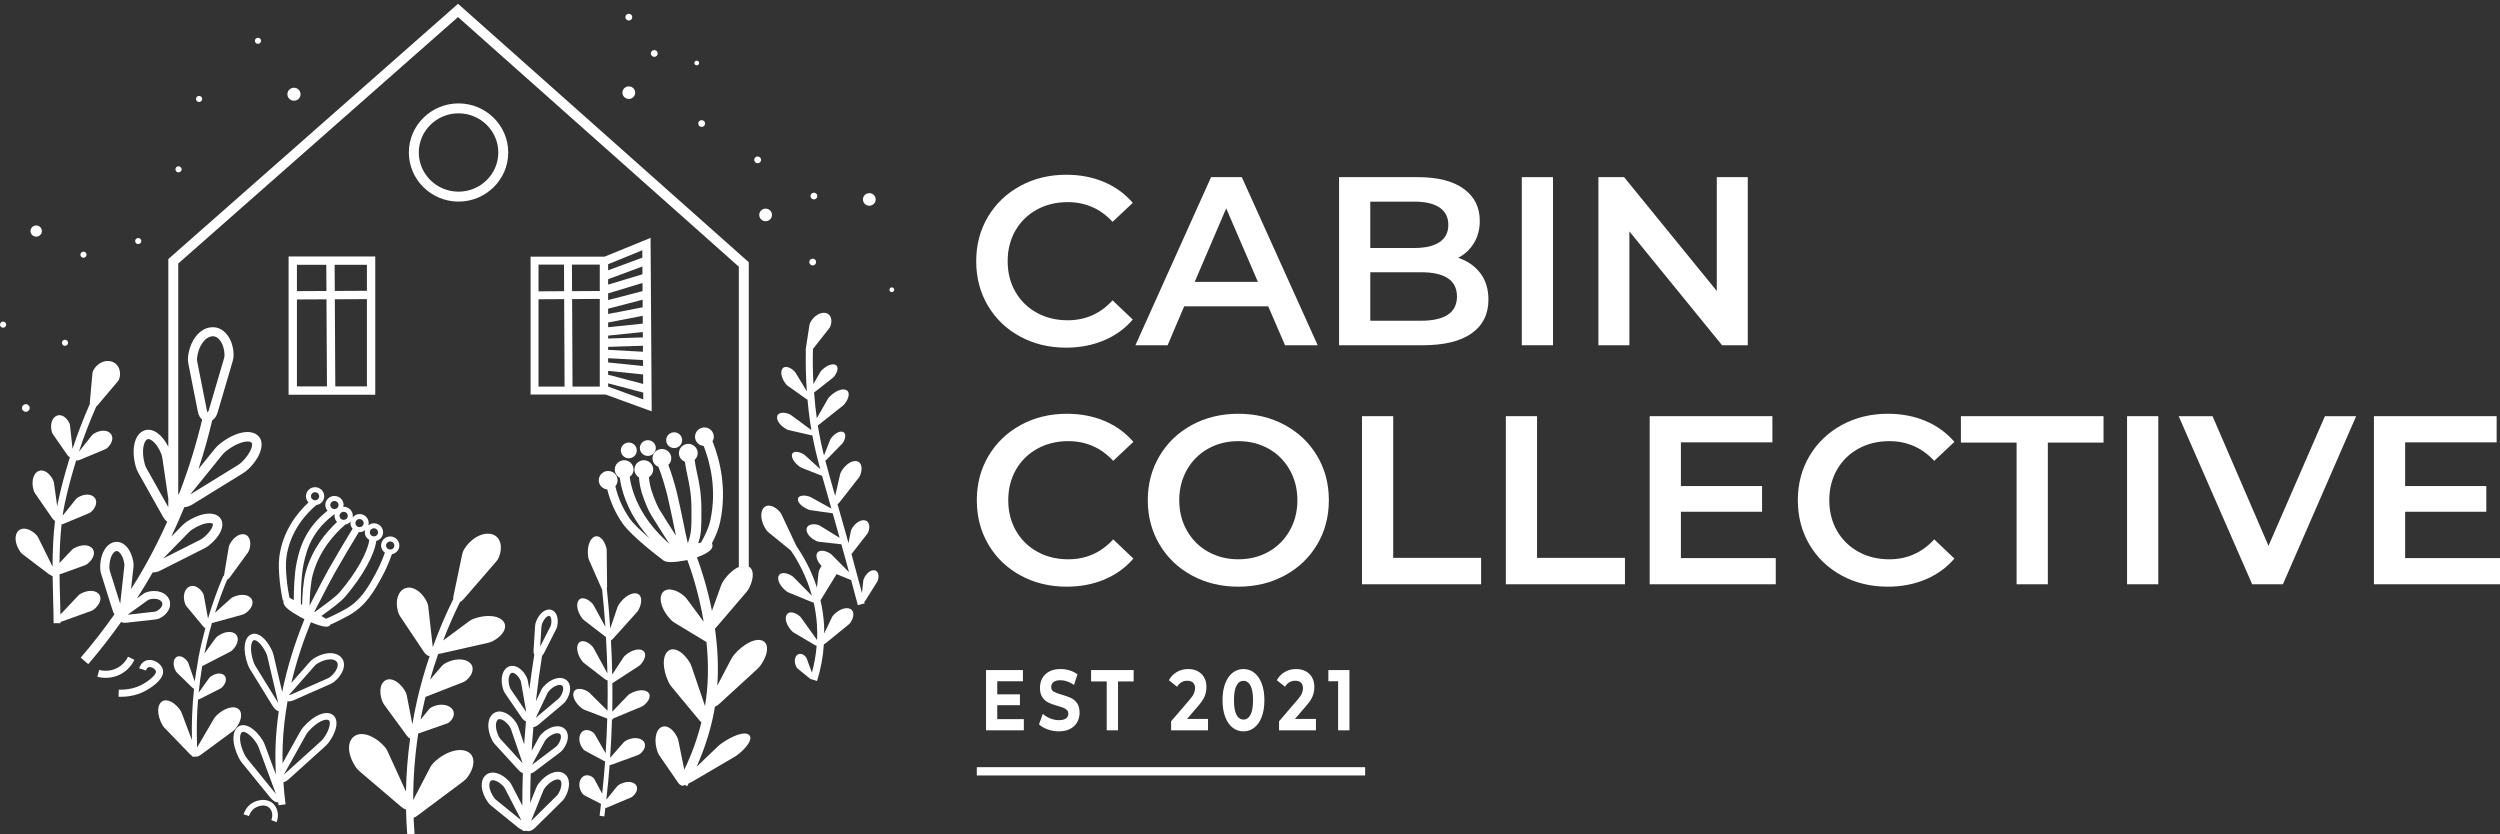
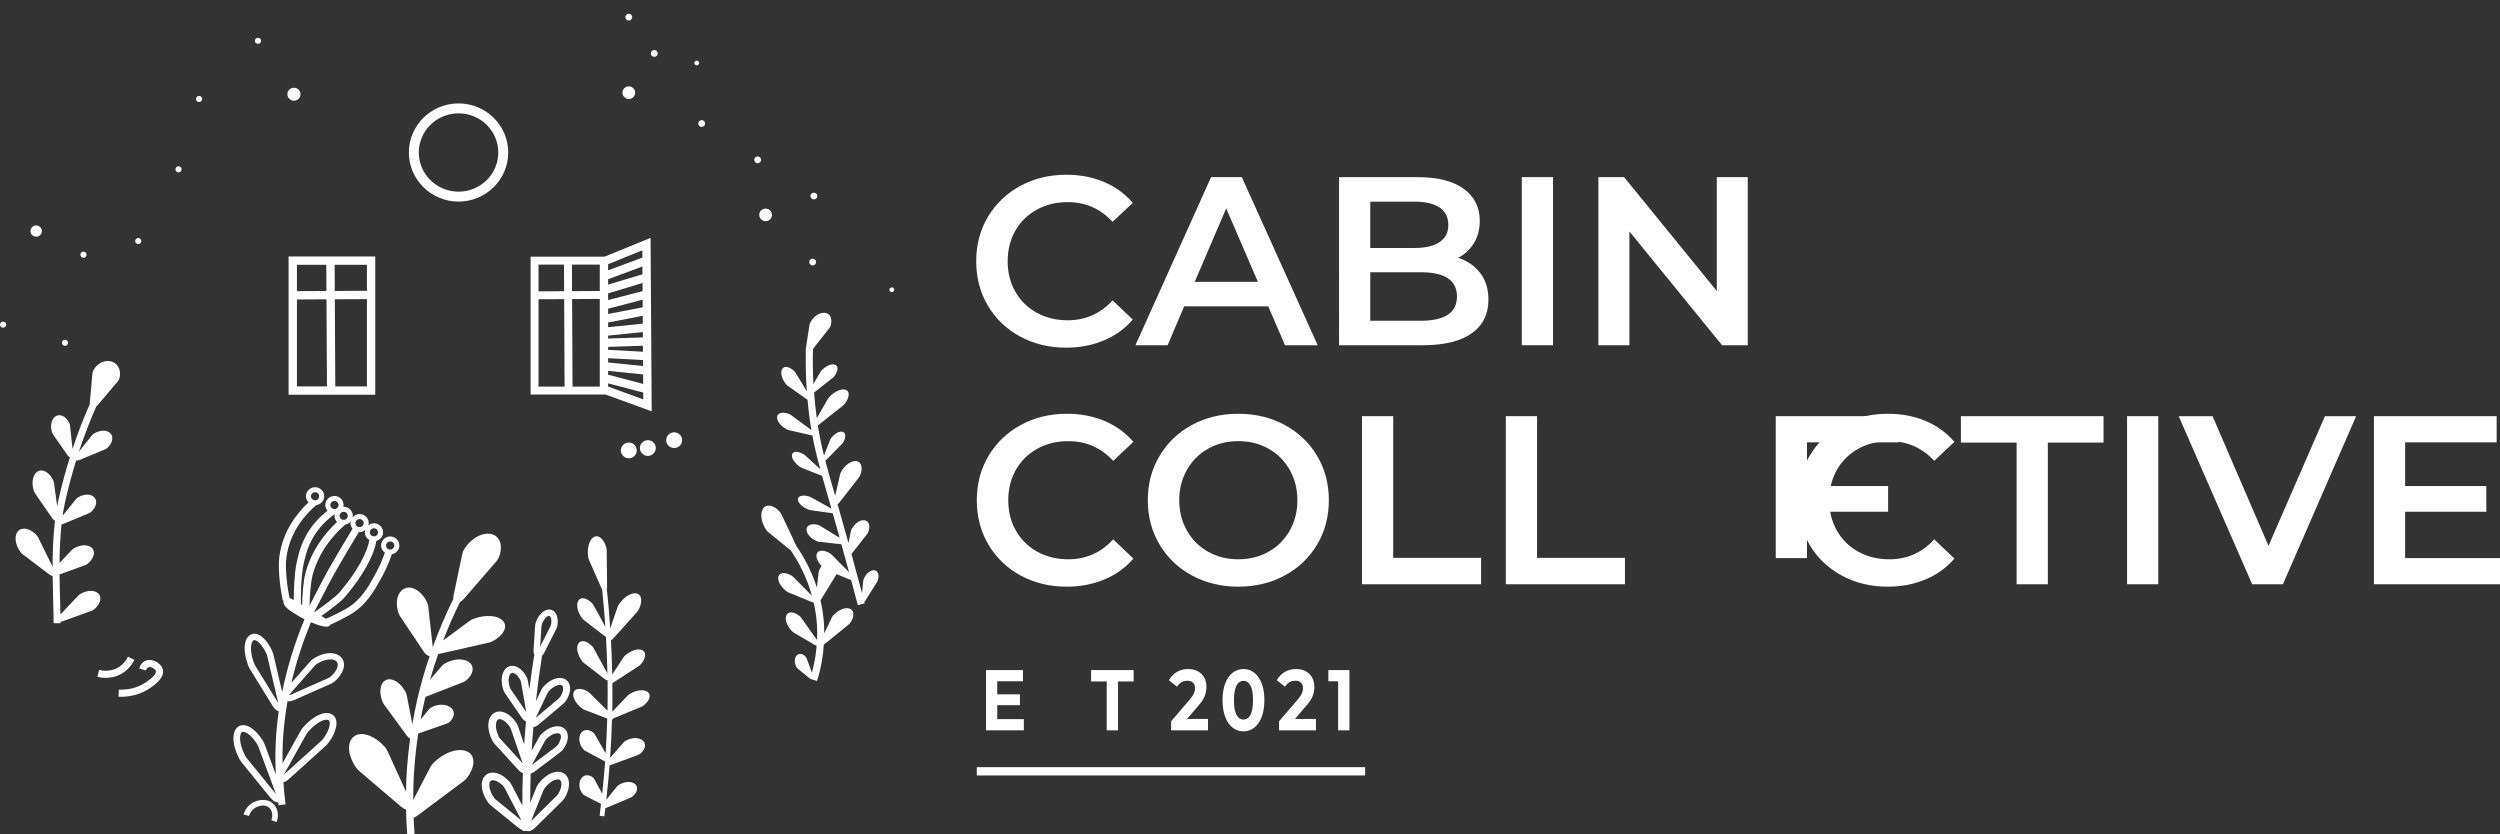
<svg xmlns="http://www.w3.org/2000/svg" version="1.1" id="Слой_1" x="0px" y="0px" viewBox="0 0 441.022 147.191" style="enable-background:new 0 0 441.022 147.191;" xml:space="preserve">
  <rect x="0" y="0" width="441.022" height="147.191" fill="#333333" stroke="none" />
  <style type="text/css">
	.st0{fill:#FFFFFF;}
</style>
  <path class="st0" d="M5.381,40.761c0,0.547,0.449,0.99,1.004,0.99c0.554,0,1.004-0.443,1.004-0.99s-0.449-0.99-1.004-0.99  C5.83,39.771,5.381,40.214,5.381,40.761z" />
  <path class="st0" d="M44.405,141.715c-0.907,0.589-1.288,1.474-1.435,1.948l0.955,0.295c0.106-0.346,0.382-0.987,1.024-1.405  c0.619-0.402,1.813-0.75,2.554-0.054c0.53,0.496,0.675,1.37,0.36,2.173l0.932,0.365c0.462-1.181,0.218-2.494-0.608-3.269  C47.148,140.797,45.498,141.005,44.405,141.715z" />
  <path class="st0" d="M10.92,60.47c0,0.297,0.244,0.537,0.544,0.537s0.544-0.241,0.544-0.537s-0.244-0.537-0.544-0.537  S10.92,60.174,10.92,60.47z" />
  <path class="st0" d="M0.545,56.733C0.244,56.733,0,56.974,0,57.27s0.244,0.537,0.545,0.537c0.301,0,0.544-0.241,0.544-0.537  S0.845,56.733,0.545,56.733z" />
-   <path class="st0" d="M3.872,71.969c0,0.372,0.306,0.674,0.684,0.674c0.378,0,0.683-0.302,0.683-0.674s-0.306-0.674-0.683-0.674  C4.178,71.294,3.872,71.596,3.872,71.969z" />
  <ellipse class="st0" cx="157.326" cy="51.114" rx="0.42" ry="0.414" />
  <g>
    <path class="st0" d="M80.891,35.562c4.833,0,8.766-3.885,8.766-8.661s-3.933-8.66-8.766-8.66s-8.765,3.885-8.765,8.66   S76.058,35.562,80.891,35.562z M73.878,26.901c0-3.809,3.146-6.908,7.013-6.908s7.013,3.099,7.013,6.908s-3.146,6.908-7.013,6.908   S73.878,30.71,73.878,26.901z" />
    <path class="st0" d="M66.198,45.241H50.91v24.392h15.289V45.241z M52.38,51.358v-4.646h5.182l0.025,4.62L52.38,51.358z    M52.38,68.162V52.829l5.215-0.026l0.084,15.358H52.38z M64.727,52.768v15.394H59.15l-0.084-15.366L64.727,52.768z M59.033,46.712   h5.695v4.585l-5.669,0.028L59.033,46.712z" />
    <path class="st0" d="M114.766,41.966l-8.111,3.31H93.601v24.321h13.228l7.966,2.906l0.169,0.062l-0.196-30.415L114.766,41.966z    M107.278,47.685v-1.074l6.03-2.46l0.009,1.296L107.278,47.685z M107.278,50.215v-0.962l6.049-2.242l0.009,1.372L107.278,50.215z    M107.278,52.936v-1.182l6.067-1.836l0.01,1.436L107.278,52.936z M107.278,55.391v-0.936l6.087-1.584l0.008,1.34L107.278,55.391z    M107.278,57.723v-0.833l6.105-1.181l0.009,1.384L107.278,57.723z M107.278,59.718v-0.515l6.124-0.632l0.005,0.951L107.278,59.718z    M107.278,61.716V61.19l6.14-0.196l0.006,1.055L107.278,61.716z M107.278,63.943v-0.755l6.155,0.334l0.007,1.053L107.278,63.943z    M107.278,66.102v-0.679l6.172,0.633l0.011,1.673L107.278,66.102z M113.478,70.458l-6.2-2.262v-0.572l6.192,1.631L113.478,70.458z    M105.807,52.732v15.465h-4.809l-0.074-15.437L105.807,52.732z M105.807,46.676v4.656l-4.891,0.028l-0.022-4.684H105.807z    M95,51.394v-4.717h4.494l0.021,4.692L95,51.394z M99.598,68.197H95V52.793l4.523-0.026L99.598,68.197z" />
-     <path class="st0" d="M42.144,125.139c-0.85-0.775-2.591-0.266-4.002,1.127c-0.169,0.166-0.311,0.364-0.424,0.555l-2.94,5.028   c-0.119-2.823-0.068-5.647,0.159-8.458c0.092-0.01,0.187-0.023,0.301-0.081l3.606-1.829c0.11-0.056,0.223-0.129,0.315-0.219   c0.682-0.664,0.9-1.552,0.478-2.05c-0.502-0.594-1.593-0.508-2.505,0.17c-0.109,0.081-0.203,0.185-0.278,0.289l-1.806,2.519   c0.154-1.57,0.36-3.133,0.622-4.688c0.034-0.014,0.063-0.021,0.098-0.039l4.808-2.483c0.147-0.076,0.297-0.174,0.422-0.295   c0.916-0.888,1.223-2.06,0.676-2.706c-0.651-0.77-2.095-0.633-3.315,0.279c-0.146,0.109-0.272,0.247-0.374,0.386l-1.917,2.63   c0.366-1.807,0.809-3.599,1.321-5.373c0.04-0.008,0.075-0.009,0.117-0.02l5.218-1.433c0.159-0.044,0.327-0.109,0.474-0.201   c1.08-0.679,1.623-1.762,1.222-2.507c-0.478-0.888-1.918-1.054-3.301-0.414c-0.165,0.076-0.318,0.186-0.445,0.3l-2.74,2.463   c0.628-1.973,1.336-3.92,2.138-5.829c0.144-0.055,0.298-0.172,0.446-0.375l3.187-4.374c0.097-0.134,0.188-0.289,0.245-0.453   c0.421-1.204,0.171-2.39-0.607-2.723c-0.927-0.397-2.157,0.372-2.839,1.734c-0.082,0.163-0.133,0.343-0.161,0.513l-0.818,4.9   c-0.008,0.048-0.005,0.086-0.009,0.13l-0.11-0.047c-1.052,2.463-1.949,4.992-2.711,7.56l-0.724-3.999   c-0.027-0.151-0.075-0.31-0.152-0.45c-0.568-1.03-1.598-1.565-2.387-1.205c-0.94,0.43-1.256,1.781-0.758,3.095   c0.059,0.157,0.153,0.303,0.255,0.426l2.946,3.548c0.116,0.14,0.237,0.227,0.353,0.28c-0.452,1.679-0.865,3.367-1.19,5.071   c-0.079,0.414-0.126,0.832-0.197,1.247c0,0,0,0.001,0,0.002c-0.176,1.025-0.357,2.05-0.487,3.082l-1.106-3.193   c-0.041-0.117-0.097-0.238-0.173-0.344c-0.559-0.773-1.392-1.127-1.927-0.792c-0.638,0.398-0.69,1.48-0.146,2.481   c0.065,0.119,0.154,0.228,0.246,0.318l2.655,2.596c0.116,0.114,0.229,0.181,0.33,0.211c-0.323,3.01-0.446,6.038-0.375,9.069   l-1.786-4.743c-0.075-0.2-0.177-0.41-0.307-0.594c-0.961-1.353-2.318-2.027-3.137-1.516c-0.975,0.609-0.956,2.424,0.005,4.158   c0.115,0.207,0.266,0.398,0.42,0.558l4.465,4.619c0.154,0.16,0.299,0.259,0.435,0.329c0.003,0.043,0.002,0.085,0.004,0.128   l0.589-0.038c0.08,0.016,0.176,0.007,0.28-0.018l0.004,0c0,0,0-0.001,0-0.001c0.165-0.04,0.354-0.126,0.565-0.281l5.644-4.145   c0.172-0.127,0.347-0.281,0.489-0.457C42.574,127.278,42.857,125.789,42.144,125.139z" />
    <path class="st0" d="M55.322,116.176c-0.229,0.146-0.446,0.335-0.648,0.564l-3.279,3.724c0.823-3.505,1.979-7.079,3.446-10.698   c1.036,0.442,2.094,0.788,2.722,0.788c0.121,0,0.227-0.012,0.313-0.04l0.302-0.136l0.084-0.182   c1.075-0.463,2.639-1.268,3.407-1.708c2.935-1.682,4.366-4.281,5.628-6.575c0.721-1.308,1.335-2.703,1.837-4.143   c0.742-0.143,1.315-0.761,1.315-1.537c0-0.881-0.723-1.598-1.612-1.598c-0.889,0-1.613,0.717-1.613,1.598   c0,0.526,0.276,0.971,0.674,1.262c-0.47,1.323-1.033,2.608-1.698,3.813c-1.24,2.254-2.524,4.586-5.155,6.093   c-0.977,0.56-2.678,1.404-3.541,1.753c-0.2-0.124-0.471-0.288-0.812-0.491c0.045-0.032,0.083-0.06,0.131-0.095   c1.298-0.937,3.26-2.354,4.069-3.302c3.079-3.616,5.158-7.358,5.489-9.846c0.685-0.185,1.2-0.779,1.2-1.514   c0-0.88-0.723-1.596-1.612-1.596c-0.388,0-0.73,0.154-1.009,0.381c0.037-0.134,0.084-0.266,0.084-0.412   c0-0.88-0.723-1.596-1.612-1.596c-0.52,0-0.961,0.26-1.257,0.639c0.023-0.108,0.066-0.21,0.066-0.325   c0-0.881-0.724-1.598-1.613-1.598c-0.03,0-0.055,0.015-0.085,0.017c0.024-0.11,0.068-0.214,0.068-0.331   c0-0.88-0.723-1.596-1.612-1.596c-0.889,0-1.612,0.717-1.612,1.596c0,0.39,0.158,0.736,0.394,1.013   c-1.446,1.125-2.653,2.455-3.567,3.987c-1.199,2.013-1.584,3.793-1.895,5.231c-0.397,1.837-0.495,4.925-0.496,6.552   c-0.243-0.136-0.494-0.277-0.756-0.424c-0.344-1.504-0.816-5.083-0.55-7.08c0.629-4.698,3.532-7.794,5.28-9.269   c0.784-0.108,1.399-0.749,1.399-1.554c0-0.881-0.723-1.598-1.612-1.598s-1.612,0.717-1.612,1.598c0,0.426,0.175,0.81,0.451,1.096   c-1.895,1.747-4.527,4.933-5.146,9.56c-0.325,2.427,0.312,6.529,0.62,7.752l0.124-0.031c-0.037,0.156-0.034,0.298-0.014,0.411   c0.124,0.696,0.911,1.361,3.013,2.544c0.21,0.118,0.443,0.24,0.685,0.361c-1.767,4.351-3.075,8.638-3.928,12.829l-1.507-6.437   c-0.073-0.316-0.171-0.603-0.289-0.858c-0.995-2.154-2.486-3.341-3.633-2.87c-1.311,0.533-1.572,2.734-0.631,5.352   c0.098,0.274,0.241,0.566,0.414,0.846l3.961,6.433c0.402,0.655,0.783,0.882,1.084,0.945c-0.295,2.034-0.488,4.043-0.558,6.02   c-0.06,1.697-0.046,3.404,0.032,5.11l-1.915-5.165c-0.115-0.316-0.254-0.603-0.412-0.856c-1.321-2.1-3.047-3.112-4.181-2.47   c-1.289,0.728-1.282,3.105,0.018,5.651c0.141,0.274,0.329,0.559,0.543,0.822l4.977,6.116c0.547,0.672,1.008,0.843,1.336,0.843   c0.024,0,0.039-0.007,0.061-0.009c0.022,0.173,0.035,0.346,0.058,0.519l1.24-0.166c-0.172-1.287-0.29-2.583-0.38-3.88   c0.274-0.076,0.6-0.247,0.989-0.598l6.389-5.764c0.251-0.228,0.465-0.461,0.639-0.698c1.462-2.004,1.768-3.977,0.746-4.796   c-1.154-0.933-3.359-0.043-5.243,2.109c-0.206,0.235-0.4,0.515-0.563,0.809l-3.106,5.572c-0.016-1.037-0.014-2.072,0.022-3.104   c0.09-2.568,0.384-5.193,0.863-7.859c0.077,0.014,0.136,0.049,0.224,0.049c0.245,0,0.528-0.059,0.851-0.202l6.478-2.864   c0.27-0.119,0.506-0.262,0.706-0.424c1.566-1.289,2.128-3.015,1.341-4.105C59.437,114.903,57.283,114.917,55.322,116.176z    M68.837,95.521c0.401,0,0.727,0.319,0.727,0.712c0,0.393-0.325,0.711-0.727,0.711c-0.401,0-0.728-0.318-0.728-0.711   C68.109,95.841,68.436,95.521,68.837,95.521z M55.581,86.833c0.401,0,0.727,0.319,0.727,0.712c0,0.393-0.325,0.711-0.727,0.711   c-0.172,0-0.323-0.067-0.447-0.164l-0.038-0.046c-0.004,0.003-0.009,0.008-0.013,0.012c-0.139-0.129-0.227-0.31-0.227-0.512   C54.855,87.152,55.18,86.833,55.581,86.833z M65.967,93.197c0.401,0,0.727,0.318,0.727,0.711c0,0.393-0.325,0.711-0.727,0.711   s-0.727-0.318-0.727-0.711C65.24,93.515,65.566,93.197,65.967,93.197z M63.43,91.57c0.401,0,0.727,0.318,0.727,0.711   s-0.325,0.711-0.727,0.711c-0.401,0-0.728-0.318-0.728-0.711S63.029,91.57,63.43,91.57z M63.31,93.853   c0.042,0.003,0.077,0.024,0.12,0.024c0.388,0,0.73-0.154,1.009-0.381c-0.037,0.134-0.084,0.266-0.084,0.412   c0,0.575,0.325,1.057,0.787,1.338c-0.29,2.222-2.311,5.809-5.206,9.209c-0.709,0.833-2.674,2.251-3.847,3.097   c-0.227,0.165-0.416,0.302-0.576,0.42c-0.024-0.014-0.045-0.026-0.07-0.041c0.371-0.697,0.822-1.573,1.302-2.504   c0.794-1.541,1.692-3.287,2.33-4.406C60.451,98.608,61.875,96.2,63.31,93.853z M61.883,91.956c-0.024,0.108-0.067,0.21-0.067,0.325   c0,0.38,0.154,0.716,0.38,0.991c-1.426,2.336-2.843,4.73-4.21,7.129c-0.651,1.141-1.517,2.824-2.355,4.453   c-0.366,0.71-0.715,1.387-1.025,1.979c0.024-1.524,0.171-4.039,0.586-5.538c1.149-4.135,3.724-7.026,5.682-8.724l-0.019-0.022   C61.277,92.487,61.634,92.276,61.883,91.956z M60.626,90.287c0.401,0,0.728,0.319,0.728,0.712c0,0.393-0.327,0.711-0.728,0.711   c-0.401,0-0.727-0.318-0.727-0.711C59.9,90.606,60.225,90.287,60.626,90.287z M58.997,88.376c0.401,0,0.727,0.318,0.727,0.711   c0,0.393-0.325,0.712-0.727,0.712c-0.401,0-0.727-0.319-0.727-0.712C58.27,88.694,58.596,88.376,58.997,88.376z M53.294,106.701   c-0.077-0.044-0.146-0.083-0.227-0.129l0.013,0c-0.031-1.101,0.022-4.959,0.462-6.996c0.29-1.341,0.651-3.01,1.746-4.848   c0.944-1.584,2.22-2.949,3.79-4.055l-0.003-0.005c0.003,0,0.005-0.001,0.007-0.001c-0.024,0.11-0.068,0.214-0.068,0.331   c0,0.421,0.173,0.8,0.444,1.086c-2.005,1.862-4.403,4.788-5.532,8.858C53.482,102.54,53.324,105.077,53.294,106.701z    M49.038,123.949l-3.961-6.433c-0.132-0.215-0.24-0.435-0.313-0.639c-0.765-2.131-0.514-3.732,0.002-3.941   c0.388-0.165,1.44,0.659,2.199,2.303c0.086,0.187,0.159,0.404,0.215,0.645l1.879,8.026c0.009,0.039,0.017,0.076,0.023,0.11   C49.069,123.998,49.054,123.973,49.038,123.949z M48.591,139.966l-4.977-6.118c-0.164-0.201-0.306-0.413-0.409-0.614   c-1.114-2.183-0.996-3.807-0.488-4.094c0.05-0.028,0.113-0.042,0.186-0.042c0.51,0,1.53,0.696,2.422,2.114   c0.113,0.181,0.218,0.4,0.305,0.637l2.99,8.066c0.018,0.05,0.035,0.097,0.049,0.141C48.643,140.029,48.617,139.999,48.591,139.966z    M50.139,136.535l3.84-6.889c0.124-0.224,0.269-0.433,0.42-0.606c1.615-1.843,3.167-2.338,3.622-1.967   c0.36,0.289,0.169,1.64-0.958,3.187c-0.125,0.169-0.291,0.349-0.479,0.52l-6.388,5.763c-0.039,0.035-0.077,0.067-0.113,0.097   C50.1,136.606,50.118,136.572,50.139,136.535z M58.29,119.388c-0.12,0.098-0.276,0.191-0.451,0.269l-6.477,2.862   c-0.152,0.067-0.267,0.095-0.346,0.105c0.031-0.066,0.088-0.159,0.193-0.279l4.294-4.876c0.132-0.149,0.275-0.275,0.416-0.365   c0.806-0.517,1.666-0.787,2.354-0.787c0.517,0,0.938,0.153,1.165,0.466C59.852,117.358,59.337,118.526,58.29,119.388z" />
    <path class="st0" d="M82.607,132.672c-1.542-0.899-4.226-0.025-6.175,1.953c-0.233,0.236-0.417,0.51-0.554,0.772l-2.983,5.739   c-0.006-3.927,0.291-7.848,0.887-11.737l4.999-1.74c0.154-0.054,0.309-0.128,0.434-0.227c0.915-0.726,1.128-1.795,0.456-2.473   c-0.801-0.807-2.38-0.857-3.628-0.145c-0.149,0.085-0.274,0.2-0.37,0.319l-1.467,1.799c0.202-1.085,0.422-2.167,0.672-3.245   c0.059-0.254,0.128-0.507,0.189-0.761c0.031-0.011,0.059-0.014,0.091-0.026l6.467-2.524c0.198-0.077,0.398-0.18,0.563-0.31   c1.208-0.959,1.563-2.288,0.774-3.071c-0.94-0.933-2.917-0.877-4.542,0.089c-0.194,0.115-0.36,0.266-0.491,0.419l-2.069,2.412   c0.434-1.525,0.914-3.042,1.442-4.549c0.091-0.012,0.177-0.017,0.277-0.04l8.538-1.932c0.261-0.059,0.535-0.146,0.775-0.271   c1.767-0.915,2.656-2.375,2-3.38c-0.781-1.197-3.139-1.42-5.401-0.558c-0.27,0.103-0.52,0.25-0.729,0.405l-4.586,3.397   c0.882-2.289,1.871-4.55,2.967-6.775c0.205-0.104,0.417-0.26,0.622-0.497l5.768-6.651c0.176-0.203,0.34-0.438,0.446-0.686   c0.773-1.821,0.348-3.6-1.036-4.085c-1.648-0.577-3.858,0.606-5.101,2.671c-0.148,0.246-0.243,0.519-0.296,0.775l-1.547,7.393   c-0.041,0.197-0.043,0.365-0.027,0.518c-1.373,2.791-2.585,5.637-3.627,8.523l-0.796-7.15c-0.026-0.234-0.083-0.486-0.188-0.721   c-0.772-1.726-2.319-2.876-3.589-2.613c-1.513,0.314-2.155,2.211-1.524,4.335c0.075,0.254,0.205,0.503,0.351,0.72l4.203,6.285   c0.323,0.483,0.689,0.699,0.994,0.702c-0.857,2.531-1.589,5.088-2.185,7.664c-0.335,1.449-0.614,2.906-0.866,4.367l-0.973-5.031   c-0.039-0.205-0.106-0.425-0.212-0.63c-0.775-1.502-2.15-2.485-3.187-2.233c-1.235,0.301-1.623,1.978-0.935,3.832   c0.082,0.221,0.209,0.438,0.347,0.626l3.98,5.446c0.195,0.266,0.396,0.434,0.583,0.526c-0.43,3.099-0.672,6.217-0.728,9.34   l-3.231-7.071c-0.123-0.27-0.289-0.553-0.503-0.801c-1.572-1.823-3.793-2.732-5.132-2.043h0c-1.595,0.821-1.563,3.267,0.008,5.605   c0.188,0.279,0.435,0.537,0.688,0.752l7.305,6.226c0.313,0.267,0.611,0.433,0.874,0.515c0.034,1.457,0.094,2.913,0.209,4.369   l1.297-0.103c-0.075-0.939-0.13-1.879-0.17-2.819c0.2-0.082,0.41-0.189,0.634-0.356l8.125-6.067   c0.248-0.185,0.494-0.407,0.682-0.652C83.787,135.392,83.902,133.427,82.607,132.672z" />
    <path class="st0" d="M94.073,128.529l0.022-0.268c0.296-0.029,0.608-0.177,0.908-0.431l4.338-3.66   c0.199-0.17,0.36-0.346,0.477-0.52c0.972-1.416,1.013-2.963,0.098-3.678c-1.025-0.8-2.771-0.289-4.062,1.185   c-0.153,0.176-0.286,0.384-0.396,0.617l-0.92,1.938c0.301-2.724,0.665-5.418,1.085-8.029c0.136-0.124,0.252-0.28,0.351-0.476   l2.122-4.181c0.094-0.186,0.162-0.372,0.203-0.557c0.308-1.421-0.138-2.637-1.055-2.892c-1.028-0.296-2.201,0.665-2.733,2.245   c-0.062,0.188-0.102,0.396-0.113,0.602l-0.274,4.291c-0.02,0.299,0.023,0.547,0.131,0.755c-0.324,2.019-0.615,4.074-0.868,6.133   l-0.249-1.421c-0.043-0.253-0.114-0.482-0.209-0.679c-0.719-1.522-2.062-2.354-3.127-1.938c-1.208,0.483-1.647,2.249-1.021,4.107   c0.075,0.223,0.19,0.449,0.332,0.653l2.938,4.299c0.214,0.312,0.466,0.527,0.736,0.633c-0.097,1.094-0.188,2.187-0.262,3.279   c-0.019,0.259-0.033,0.52-0.048,0.779l-1.06-3.099c-0.093-0.271-0.211-0.517-0.353-0.73c-1.106-1.658-2.725-2.392-3.852-1.735   c-1.263,0.736-1.427,2.824-0.381,4.857c0.123,0.238,0.291,0.476,0.485,0.686l4.13,4.524c0.254,0.279,0.52,0.47,0.791,0.566   c-0.064,1.944-0.096,3.861-0.094,5.716l-1.873-3.604c-0.137-0.261-0.29-0.485-0.457-0.668c-1.344-1.479-3.055-1.959-4.068-1.141   c-1.138,0.917-0.989,3.005,0.346,4.854c0.154,0.215,0.352,0.421,0.586,0.61l4.758,3.858c0.257,0.207,0.513,0.347,0.763,0.415   l0.004,0.159l0.742-0.014c0.058,0.023,0.137,0.056,0.235,0.056c0.396,0,0.813-0.207,1.209-0.598l4.755-4.686   c0.205-0.202,0.375-0.416,0.506-0.637c1.017-1.719,0.97-3.495-0.11-4.223c-1.214-0.822-3.165-0.06-4.541,1.765   c-0.159,0.216-0.3,0.471-0.407,0.737l-1.062,2.646c0.004-1.659,0.035-3.392,0.094-5.169c0.221-0.056,0.438-0.165,0.651-0.325   l4.527-3.416c0.202-0.152,0.373-0.318,0.506-0.493c1.047-1.364,1.173-2.906,0.299-3.667c-0.985-0.856-2.758-0.439-4.121,0.963   c-0.158,0.161-0.303,0.36-0.432,0.594l-1.254,2.309c0.032-0.6,0.066-1.199,0.106-1.796   C93.954,129.934,94.014,129.231,94.073,128.529z M93.688,144.839l2.15-5.353c0.063-0.159,0.145-0.308,0.233-0.428   c0.773-1.025,1.721-1.561,2.329-1.561c0.153,0,0.286,0.034,0.388,0.103c0.386,0.26,0.358,1.319-0.295,2.424   c-0.072,0.121-0.174,0.248-0.294,0.366L93.688,144.839z M93.842,134.927l2.289-4.216c0.072-0.128,0.153-0.24,0.235-0.325   c0.935-0.963,2.033-1.241,2.432-0.894c0.302,0.263,0.185,1.145-0.465,1.99c-0.067,0.087-0.161,0.177-0.272,0.261L93.842,134.927z    M91.818,120.031c0.047,0.098,0.084,0.223,0.107,0.36l0.911,5.209l-2.712-3.969c-0.079-0.113-0.143-0.236-0.18-0.349   c-0.43-1.271-0.18-2.377,0.312-2.573c0.042-0.018,0.09-0.025,0.142-0.025C90.794,118.685,91.414,119.179,91.818,120.031z    M95.292,114.063l0.228-3.564c0.009-0.117,0.029-0.228,0.061-0.318c0.342-1.02,0.989-1.632,1.358-1.518   c0.197,0.054,0.46,0.641,0.26,1.566c-0.02,0.09-0.057,0.188-0.106,0.288L95.292,114.063z M94.51,126.639l2.058-4.335l0.001-0.001   c0.062-0.13,0.135-0.245,0.213-0.334c0.666-0.764,1.445-1.146,1.967-1.146c0.169,0,0.311,0.04,0.412,0.12   c0.315,0.246,0.247,1.135-0.358,2.018c-0.059,0.087-0.144,0.179-0.253,0.271L94.51,126.639z M91.993,144.736l-4.472-3.625   c-0.136-0.11-0.254-0.231-0.34-0.351c-0.941-1.306-1.067-2.643-0.595-3.025c0.085-0.066,0.203-0.1,0.347-0.1   c0.476,0,1.225,0.369,1.888,1.1c0.092,0.1,0.181,0.232,0.259,0.385L91.993,144.736z M92.197,134.651l-3.89-4.26   c-0.116-0.128-0.215-0.267-0.283-0.398c-0.736-1.432-0.661-2.772-0.135-3.079c0.066-0.038,0.146-0.058,0.239-0.058   c0.467,0,1.224,0.486,1.819,1.381c0.074,0.108,0.141,0.248,0.198,0.416L92.197,134.651z" />
    <path class="st0" d="M16.069,107.777c0.156-0.056,0.318-0.134,0.457-0.238c1.023-0.765,1.474-1.896,1.009-2.615   c-0.554-0.857-2.01-0.915-3.339-0.166c-0.159,0.089-0.302,0.211-0.42,0.336l-3.115,3.306c-0.014-0.779-0.037-1.616-0.062-2.511   c-0.039-1.395-0.079-2.945-0.095-4.56l4.421-1.593c0.156-0.056,0.318-0.134,0.457-0.238c1.023-0.765,1.474-1.896,1.009-2.615   c-0.554-0.857-2.01-0.915-3.339-0.166c-0.159,0.089-0.302,0.211-0.42,0.336l-2.132,2.262c0.016-2.256,0.112-4.582,0.356-6.817   c0.099-0.01,0.204-0.031,0.323-0.08l4.477-1.866c0.137-0.057,0.277-0.134,0.395-0.236c0.863-0.743,1.173-1.811,0.686-2.467   c-0.58-0.782-1.909-0.791-3.052-0.054c-0.136,0.088-0.256,0.206-0.352,0.326l-2.293,2.864c0.107-0.732,0.231-1.449,0.38-2.142   c0.552-2.577,1.243-5.125,2.024-7.645c0.147,0.049,0.344,0.043,0.582-0.056l4.477-1.866c0.137-0.057,0.277-0.134,0.394-0.236   c0.863-0.743,1.173-1.811,0.686-2.467c-0.58-0.782-1.91-0.791-3.052-0.054c-0.136,0.088-0.256,0.206-0.352,0.326l-2.257,2.819   c0.89-2.696,1.906-5.35,3.051-7.942c0.072-0.053,0.143-0.115,0.21-0.195l3.594-4.252c0.11-0.13,0.208-0.283,0.262-0.45   c0.398-1.226-0.073-2.516-1.123-2.966c-1.251-0.536-2.752,0.129-3.469,1.492c-0.086,0.163-0.13,0.348-0.146,0.524l-0.457,5.103   c-0.008,0.093-0.002,0.176,0.008,0.257c-1.146,2.596-2.163,5.253-3.058,7.952l-0.438-4.078c-0.016-0.147-0.05-0.304-0.114-0.445   c-0.468-1.038-1.402-1.639-2.17-1.359c-0.914,0.334-1.301,1.606-0.919,2.911c0.046,0.156,0.124,0.304,0.212,0.43l2.543,3.658   c0.136,0.195,0.284,0.301,0.424,0.345c-0.817,2.616-1.535,5.263-2.107,7.94c-0.052,0.241-0.087,0.497-0.133,0.743l-0.564-4.075   c-0.024-0.177-0.07-0.364-0.149-0.534c-0.576-1.249-1.662-1.979-2.519-1.653c-1.021,0.389-1.403,1.908-0.912,3.476   c0.059,0.187,0.154,0.365,0.259,0.518l3.043,4.41c0.147,0.213,0.303,0.341,0.451,0.405c-0.318,2.649-0.425,5.431-0.428,8.083   l-2.508-5.081c-0.084-0.17-0.194-0.345-0.33-0.491c-1.001-1.072-2.34-1.453-3.093-0.84c-0.897,0.73-0.769,2.391,0.254,3.814   c0.122,0.17,0.279,0.319,0.436,0.438l4.55,3.454c0.142,0.108,0.273,0.17,0.396,0.212c0.059,0.094,0.162,0.158,0.304,0.181   c0.018,1.514,0.057,2.962,0.094,4.277c0.042,1.505,0.081,2.866,0.078,4.011l1.221,0.002c0-0.079-0.001-0.167-0.002-0.248   c0.09-0.012,0.188-0.036,0.294-0.074L16.069,107.777z" />
    <path class="st0" d="M23.709,116.4l-1.128-0.546c-0.228,0.472-0.765,1.35-1.806,1.932c-1.386,0.773-2.758,0.533-3.283,0.396   l-0.318,1.211c0.305,0.079,0.831,0.186,1.48,0.186c0.787,0,1.755-0.155,2.732-0.7C22.727,118.131,23.418,117.004,23.709,116.4z" />
    <path class="st0" d="M28.726,118.114c-0.138-0.569-0.624-1.119-1.266-1.436c-0.613-0.302-1.27-0.343-1.801-0.109   c-0.686,0.302-0.991,0.958-1.112,1.322l1.189,0.394c0.044-0.135,0.175-0.459,0.427-0.569c0.187-0.084,0.467-0.051,0.741,0.084   c0.34,0.169,0.562,0.434,0.606,0.61c0.093,0.385-0.554,1.244-2.198,2.219c-1.231,0.732-2.746,1.087-4.35,1.032l-0.044,1.253   c0.125,0.004,0.248,0.006,0.372,0.006c1.716,0,3.321-0.417,4.662-1.215C27.407,120.844,29.07,119.521,28.726,118.114z" />
    <path class="st0" d="M111.108,122.405c-0.152,0.09-0.287,0.205-0.398,0.321l-2.708,2.831c0.003-0.118,0.01-0.236,0.012-0.354   c0.029-1.561,0.026-3.127,0.011-4.693c0.049-0.026,0.097-0.047,0.149-0.081l4.474-2.909c0.137-0.089,0.275-0.197,0.387-0.32   c0.82-0.902,1.028-1.937,0.448-2.384c-0.691-0.533-2.082-0.17-3.195,0.805c-0.133,0.116-0.245,0.254-0.333,0.388l-1.953,2.986   c-0.037-2.007-0.116-4.014-0.224-6.02c0.121-0.074,0.249-0.172,0.381-0.32l4.159-4.621c0.127-0.141,0.25-0.304,0.341-0.476   c0.661-1.259,0.606-2.482-0.161-2.806c-0.913-0.386-2.355,0.444-3.321,1.875c-0.115,0.171-0.202,0.359-0.262,0.536l-1.265,3.714   c-0.157-2.357-0.346-4.708-0.601-7.046c0.029-0.124,0.049-0.262,0.047-0.43l-0.067-6.216c-0.002-0.19-0.022-0.393-0.072-0.581   c-0.366-1.374-1.234-2.237-2.018-1.956c-0.934,0.334-1.433,1.922-1.175,3.629c0.031,0.204,0.095,0.401,0.17,0.572l2.174,4.932   c0.034,0.077,0.072,0.135,0.109,0.196c0.237,2.186,0.419,4.384,0.57,6.587l-2.02-3.706c-0.078-0.143-0.175-0.289-0.289-0.41   c-0.836-0.888-1.852-1.175-2.343-0.632c-0.585,0.648-0.331,2.062,0.555,3.248c0.106,0.142,0.235,0.264,0.361,0.362l3.661,2.823   c0.065,0.05,0.126,0.085,0.185,0.117c0.124,2.145,0.215,4.291,0.258,6.438l-2.388-4.383c-0.078-0.143-0.175-0.289-0.289-0.41   c-0.836-0.888-1.852-1.175-2.343-0.632c-0.585,0.648-0.331,2.062,0.555,3.248c0.106,0.141,0.235,0.264,0.361,0.362l3.661,2.823   c0.185,0.143,0.344,0.201,0.473,0.205c0.022,1.727,0.02,3.452-0.012,5.173c-0.001,0.061-0.005,0.122-0.006,0.183l-3.116-3.095   c-0.116-0.115-0.25-0.227-0.394-0.31c-1.054-0.612-2.11-0.597-2.425,0.064c-0.375,0.788,0.273,2.071,1.46,2.954   c0.142,0.105,0.3,0.186,0.449,0.243l3.981,1.53c-0.057,2.038-0.152,4.078-0.284,6.12l-1.882-3.283   c-0.067-0.117-0.152-0.232-0.253-0.319c-0.745-0.638-1.685-0.662-2.168-0.026c-0.576,0.758-0.399,2.038,0.38,2.947   c0.093,0.109,0.208,0.193,0.323,0.255l3.309,1.783c0.072,0.039,0.14,0.064,0.204,0.079c-0.14,1.906-0.317,3.806-0.52,5.702   l-1.359-2.531c-0.059-0.11-0.135-0.218-0.229-0.298c-0.685-0.586-1.581-0.571-2.068,0.063c-0.581,0.756-0.464,1.986,0.242,2.833   c0.084,0.101,0.191,0.178,0.298,0.233l2.906,1.496c-0.083,0.698-0.154,1.399-0.245,2.095l0.837,0.11   c0.063-0.484,0.111-0.972,0.17-1.457c0.069-0.016,0.141-0.036,0.217-0.068l4.23-1.779c0.129-0.054,0.261-0.126,0.368-0.217   c0.791-0.667,1.027-1.582,0.513-2.113c-0.611-0.633-1.903-0.581-2.967,0.094c-0.127,0.081-0.236,0.185-0.322,0.291l-1.866,2.297   c0.23-2.031,0.434-4.067,0.59-6.111c0.116-0.003,0.242-0.021,0.386-0.073l4.57-1.676c0.14-0.051,0.282-0.121,0.4-0.212   c0.865-0.671,1.146-1.639,0.615-2.237c-0.632-0.713-2.012-0.727-3.168-0.062c-0.138,0.079-0.258,0.185-0.353,0.294l-2.364,2.703   c0.155-2.247,0.261-4.494,0.326-6.738c0.123-0.029,0.196-0.106,0.218-0.215l4.907-2.032c0.151-0.062,0.306-0.143,0.438-0.244   c0.971-0.736,1.365-1.716,0.877-2.262C113.815,121.547,112.381,121.65,111.108,122.405z" />
    <path class="st0" d="M120.338,77.65c0-0.767-0.631-1.389-1.408-1.389s-1.408,0.622-1.408,1.389s0.63,1.389,1.408,1.389   S120.338,78.417,120.338,77.65z" />
    <path class="st0" d="M112.875,79.039c0,0.767,0.63,1.389,1.408,1.389c0.778,0,1.408-0.622,1.408-1.389s-0.63-1.389-1.408-1.389   C113.506,77.65,112.875,78.272,112.875,79.039z" />
    <path class="st0" d="M109.52,79.458c0,0.767,0.631,1.389,1.408,1.389s1.408-0.622,1.408-1.389s-0.63-1.389-1.408-1.389   S109.52,78.691,109.52,79.458z" />
-     <path class="st0" d="M134.648,113.089c-1.178-0.663-3.383,0.361-5.132,2.396c-0.191,0.223-0.37,0.489-0.519,0.771l-2.457,4.686   c0.219-3.191,0.079-6.564-0.415-10.046c0.095-0.085,0.184-0.177,0.271-0.279l5.255-6.146c0.195-0.229,0.353-0.456,0.467-0.674   c0.628-1.197,0.834-2.375,0.551-3.151c-0.113-0.312-0.306-0.552-0.58-0.705V46.26L80.966,0.816l-0.165-0.147L29.99,45.436   l-0.298,0.261v33.122c-1.065-2.175-2.748-3.381-4.169-2.905c-1.79,0.599-2.444,3.312-1.555,6.453   c0.098,0.347,0.253,0.714,0.448,1.061l4.296,7.656c0.239,0.426,0.5,0.74,0.793,0.953c-1.207,2.674-2.488,5.228-3.81,7.594   c-0.752,1.347-1.583,2.736-2.581,4.314l0.423-3.856c0.037-0.328,0.033-0.635-0.011-0.913c-0.338-2.205-1.652-3.717-3.122-3.578   c-1.649,0.15-2.82,2.185-2.723,4.733c0.012,0.302,0.069,0.614,0.169,0.932l2.02,6.426c0.083,0.263,0.188,0.487,0.319,0.681   c-1.834,2.606-3.781,5.114-5.787,7.458l-0.163,0.189l1.332,1.14l0.163-0.19c1.916-2.237,3.812-4.674,5.637-7.244   c0.256,0.125,0.543,0.175,0.908,0.132l5.155-0.575c0.255-0.028,0.488-0.091,0.69-0.186c1.448-0.674,2.209-2.065,1.769-3.237   c-0.505-1.336-2.215-1.942-3.981-1.41c-0.223,0.067-0.451,0.182-0.658,0.332l-1.105,0.795c1.05-1.632,1.971-3.149,2.797-4.607   c0.399,0.039,0.863-0.077,1.389-0.342l7.684-3.872c0.318-0.16,0.602-0.34,0.844-0.533c2.048-1.634,2.884-3.597,2.033-4.772   c-0.949-1.312-3.452-1.066-5.953,0.587c-0.268,0.177-0.537,0.401-0.799,0.668l-1.927,1.965c0.814-1.709,1.586-3.453,2.303-5.203   c0.441-0.007,0.946-0.184,1.502-0.526l8.833-5.448c0.356-0.221,0.67-0.461,0.936-0.714c2.175-2.09,2.961-4.518,1.869-5.773   c-1.251-1.437-4.155-0.88-6.909,1.315c-0.301,0.241-0.599,0.541-0.863,0.867l-2.873,3.551c0.931-2.825,1.744-5.708,2.422-8.59   c0.444-0.28,0.765-0.747,0.954-1.389l2.654-9.033c0.117-0.391,0.172-0.771,0.166-1.127c-0.048-2.673-1.547-4.766-3.483-4.868   c-2.245-0.148-4.197,2.083-4.56,5.229c-0.044,0.368-0.024,0.766,0.058,1.181l1.678,8.484c0.121,0.614,0.375,1.084,0.756,1.4   c-1.052,4.411-2.4,8.756-3.982,12.869c-0.091,0.134-0.17,0.266-0.235,0.394V46.489L80.794,3.01l49.543,44.038v52.962   c-0.966,0.421-1.99,1.358-2.771,2.544c-0.146,0.222-0.271,0.475-0.372,0.753l-1.599,4.45c-0.838-4.24-1.973-7.618-2.65-9.434   c1.045-0.37,2.206-0.94,2.581-1.527c0.196-0.308,0.182-0.581,0.135-0.759l-0.061-0.219c0.716-1.345,1.184-2.556,1.43-3.7   c1.255-5.855-0.021-10.981-1.338-14.288c0.156-0.261,0.232-0.521,0.232-0.789c0-0.904-0.744-1.64-1.658-1.64   s-1.658,0.735-1.658,1.64c0,0.849,0.655,1.549,1.527,1.624c1.187,3.05,2.325,7.749,1.181,13.086   c-0.322,1.496-1.02,2.849-1.674,3.981c-0.136,0.028-0.288,0.059-0.46,0.093c0.552-1.748,0.552-2.552,0.552-5.944   c0-2.87-0.404-4.748-0.762-6.405c-0.178-0.824-0.333-1.575-0.43-2.355c0.346-0.313,0.542-0.737,0.542-1.183   c0-0.904-0.744-1.64-1.658-1.64s-1.658,0.735-1.658,1.64c0,0.671,0.415,1.255,1.05,1.501c0.111,0.848,0.278,1.653,0.441,2.409   c0.339,1.572,0.722,3.354,0.722,6.033c0,3.576,0,4.046-0.646,5.96c-0.295-1.24-0.549-2.484-0.767-3.575l-0.04-0.2   c-0.099-0.494-0.186-0.93-0.262-1.274l-0.299-1.395c-0.345-1.63-0.617-2.916-1.306-5.163c-0.227-0.74-0.471-1.449-0.764-2.219   c0.337-0.312,0.526-0.728,0.526-1.167c0-0.904-0.744-1.64-1.658-1.64s-1.658,0.735-1.658,1.64c0,0.664,0.415,1.254,1.044,1.502   c0.325,0.84,0.591,1.604,0.833,2.397c0.669,2.179,0.933,3.431,1.269,5.017l0.301,1.403c0.081,0.366,0.175,0.833,0.281,1.367   l0.015,0.073c0.111,0.556,0.24,1.197,0.385,1.877c-0.068-0.103-0.136-0.206-0.199-0.307l-1.277-2.008   c-1.329-2.082-1.645-2.576-1.968-3.365l-0.129-0.309c-0.401-0.964-1.067-2.56-1.188-4.311c0.472-0.303,0.759-0.81,0.759-1.358   c0-0.903-0.744-1.639-1.658-1.639s-1.658,0.735-1.658,1.639c0,0.574,0.305,1.095,0.804,1.392c0.123,2.076,0.872,3.871,1.324,4.954   l0.124,0.298c0.382,0.93,0.747,1.502,2.111,3.642l1.274,2.004c0.171,0.27,0.364,0.556,0.559,0.835   c-3.543-3.064-5.884-6.693-6.797-10.554c-0.095-0.407-0.161-0.809-0.231-1.274c0.429-0.312,0.68-0.785,0.68-1.296   c0-0.903-0.744-1.639-1.658-1.639s-1.658,0.735-1.658,1.639c0,0.614,0.344,1.17,0.887,1.451c0.072,0.491,0.156,1.011,0.276,1.521   c0.773,3.277,2.488,6.409,5.016,9.196c-1.505-1.283-2.918-2.62-3.561-3.543c-1.196-1.719-2.041-3.626-2.514-5.673   c0.254-0.296,0.393-0.666,0.393-1.058c0-0.903-0.744-1.639-1.658-1.639s-1.658,0.735-1.658,1.639c0,0.84,0.643,1.534,1.499,1.622   c0.527,2.163,1.431,4.174,2.688,5.979c1.657,2.38,6.927,6.316,6.955,6.335c0.03,0.033,0.062,0.066,0.092,0.092   c0.334,0.284,0.796,0.411,1.498,0.411c0.613,0,1.457-0.101,2.654-0.317c0.078-0.015,0.157-0.031,0.236-0.049   c0.647,1.734,2.024,5.777,2.888,10.89l-2.954-3.994c-0.167-0.226-0.353-0.427-0.536-0.581c-0.964-0.8-2.017-1.217-2.823-1.103   c-0.418,0.057-0.753,0.253-0.971,0.566c-0.745,1.076-0.094,3.136,1.515,4.791c0.177,0.183,0.396,0.356,0.637,0.501l5.62,3.399   c0.416,4.058,0.329,7.851-0.26,11.287l-2.352-6.919c-0.105-0.309-0.229-0.581-0.37-0.808c-0.767-1.243-1.75-2.085-2.63-2.251   c-0.423-0.077-0.806,0.001-1.111,0.232c-1.106,0.833-1.076,3.235,0.069,5.587c0.125,0.259,0.297,0.522,0.497,0.762l4.891,5.901   c0.119,0.144,0.242,0.264,0.373,0.364c-0.707,2.862-1.723,5.673-3.021,8.367l-1.029-5.062c-0.051-0.247-0.122-0.467-0.212-0.654   c-0.464-0.963-1.148-1.661-1.831-1.868c-0.369-0.112-0.728-0.075-1.033,0.103c-1.011,0.596-1.271,2.467-0.606,4.354   c0.075,0.212,0.188,0.429,0.323,0.625l3.278,4.761c0.267,0.387,0.571,0.583,0.862,0.565c0.125-0.01,0.239-0.062,0.333-0.147   l0.425,0.23l0.119-0.22c0.035-0.065,0.067-0.133,0.1-0.2c0.011-0.024,0.022-0.049,0.034-0.073c0.193-0.07,0.405-0.172,0.631-0.304   l7.407-4.344c0.268-0.157,0.507-0.319,0.709-0.481c1.302-1.043,2.126-2.131,2.151-2.838c0.009-0.235-0.068-0.435-0.222-0.577   c-0.816-0.756-3.107,0.247-4.889,1.5c-0.227,0.158-0.46,0.352-0.677,0.56l-3.702,3.555c1.451-3.252,2.5-6.589,3.123-9.937   c0.03-0.165,0.054-0.33,0.077-0.495l0.024-0.162c0.253-0.101,0.519-0.277,0.793-0.528l6.658-6.099   c0.242-0.222,0.446-0.449,0.607-0.676c0.885-1.251,1.296-2.523,1.1-3.402C135.177,113.573,134.964,113.269,134.648,113.089z    M21.204,106.521l-1.806-5.744c-0.058-0.186-0.09-0.362-0.095-0.511c-0.067-1.728,0.605-2.997,1.246-3.057   c0.01,0,0.02-0.001,0.03-0.001c0.493,0,1.143,0.873,1.347,2.216c0.021,0.135,0.023,0.303,0.003,0.485L21.204,106.521z    M26.06,105.893l0.002-0.002c0.083-0.061,0.173-0.107,0.25-0.131c0.294-0.089,0.589-0.131,0.865-0.131   c0.688,0,1.261,0.261,1.43,0.71c0.179,0.475-0.297,1.15-1.06,1.506c-0.069,0.031-0.162,0.055-0.263,0.065l-4.771,0.532   L26.06,105.893z M25.849,82.621L25.849,82.621c-0.132-0.234-0.236-0.477-0.299-0.702c-0.685-2.423-0.174-4.222,0.497-4.446   c0.035-0.013,0.074-0.019,0.122-0.019c0.519,0,1.573,0.823,2.295,2.654c0.079,0.199,0.139,0.438,0.179,0.706l1.049,7.166v1.488   L25.849,82.621z M33.339,93.875c0.178-0.181,0.356-0.33,0.529-0.444c1.106-0.731,2.253-1.168,3.067-1.168   c0.358,0,0.549,0.089,0.604,0.165c0.118,0.163-0.188,1.255-1.722,2.479c-0.149,0.12-0.341,0.24-0.553,0.348l-6.48,3.266   L33.339,93.875z M34.8,63.825L34.8,63.825c-0.049-0.248-0.062-0.485-0.039-0.685c0.247-2.141,1.476-3.817,2.797-3.817l0.081,0.002   c1.054,0.056,1.938,1.535,1.969,3.299c0.004,0.188-0.03,0.41-0.1,0.642l-2.656,9.036c-0.07,0.237-0.153,0.381-0.211,0.458   c-0.051-0.076-0.119-0.219-0.165-0.45L34.8,63.825z M39.206,80.247c0.193-0.238,0.401-0.448,0.603-0.608   c1.622-1.294,3.055-1.755,3.855-1.755c0.338,0,0.594,0.08,0.721,0.226c0.33,0.379-0.206,1.944-1.765,3.44   c-0.176,0.169-0.401,0.341-0.652,0.495l-8.419,5.193L39.206,80.247z" />
    <path class="st0" d="M154.319,100.61c-0.682-0.142-1.523,0.523-1.943,1.507c-0.05,0.118-0.078,0.243-0.09,0.358l-0.221,2.155   c-0.607-2.296-1.227-4.593-1.857-6.891l2.744-3.51c0.085-0.108,0.164-0.233,0.215-0.362c0.375-0.949,0.177-1.843-0.482-2.05   c-0.785-0.247-1.844,0.418-2.444,1.504c-0.072,0.13-0.118,0.271-0.144,0.403l-0.419,2.091c-0.167-0.602-0.33-1.21-0.498-1.81   c-0.532-1.903-1.006-3.572-1.432-5.062c0.113-0.072,0.232-0.174,0.349-0.324l3.37-4.313c0.103-0.132,0.2-0.283,0.265-0.439   c0.477-1.15,0.291-2.23-0.461-2.476c-0.895-0.293-2.149,0.518-2.892,1.837c-0.089,0.157-0.149,0.329-0.185,0.488l-0.864,3.765   c-0.723-2.528-1.283-4.488-1.737-6.224c0.062-0.042,0.122-0.069,0.189-0.138l2.765-2.829c0.085-0.086,0.167-0.187,0.229-0.293   c0.454-0.783,0.455-1.56-0.021-1.786c-0.567-0.268-1.503,0.223-2.156,1.107c-0.078,0.105-0.138,0.223-0.181,0.333l-1.055,2.705   c-0.454-1.815-0.794-3.437-1.09-5.303c0.048-0.032,0.095-0.059,0.147-0.099l4.233-3.358c0.129-0.103,0.259-0.224,0.364-0.357   c0.766-0.976,0.937-2.013,0.365-2.385c-0.681-0.443-2.012,0.072-3.059,1.153c-0.125,0.129-0.229,0.277-0.31,0.418l-1.921,3.356   c-0.21-1.496-0.365-3.009-0.48-4.531l3.265-2.572c0.107-0.084,0.215-0.184,0.3-0.294c0.631-0.805,0.768-1.663,0.29-1.975   c-0.57-0.371-1.674,0.047-2.538,0.937c-0.103,0.106-0.189,0.228-0.255,0.344l-1.173,2.061c-0.113-2.052-0.145-4.118-0.087-6.187   l2.853-3.632c0.094-0.12,0.181-0.258,0.233-0.402c0.385-1.055,0.084-2.055-0.724-2.292c-0.963-0.283-2.191,0.45-2.837,1.657   c-0.077,0.144-0.123,0.302-0.145,0.448l-0.65,4.242c-0.021,0.138-0.01,0.25,0.015,0.348c-0.053,2.377,0.011,4.749,0.179,7.101   l-1.954-3.222c-0.074-0.122-0.164-0.245-0.268-0.346c-0.761-0.743-1.654-0.96-2.056-0.474c-0.478,0.579-0.197,1.796,0.621,2.796   c0.098,0.119,0.214,0.221,0.328,0.302l3.292,2.331c0.055,0.039,0.105,0.064,0.155,0.089c0.122,1.33,0.267,2.654,0.46,3.963   c0.071,0.482,0.146,0.942,0.223,1.397l-3.556-2.619c-0.115-0.084-0.245-0.164-0.38-0.218c-0.987-0.397-1.895-0.258-2.081,0.345   c-0.222,0.718,0.502,1.736,1.639,2.349c0.136,0.073,0.283,0.123,0.418,0.154l3.932,0.901c0.081,0.019,0.128,0.002,0.194,0.005   c0.362,1.952,0.806,3.793,1.397,5.973l-2.645-2.405c-0.1-0.091-0.216-0.181-0.337-0.25c-0.889-0.502-1.745-0.531-1.963-0.043   c-0.26,0.581,0.339,1.575,1.351,2.287c0.121,0.085,0.254,0.152,0.378,0.201l3.54,1.396c0.329,1.182,0.699,2.477,1.122,3.957   c0.163,0.571,0.338,1.181,0.517,1.811l-3.595-1.987c-0.119-0.066-0.252-0.126-0.386-0.165c-0.981-0.284-1.82-0.114-1.92,0.411   c-0.118,0.625,0.693,1.454,1.843,1.914c0.137,0.055,0.282,0.089,0.414,0.108l3.822,0.549c0.024,0.003,0.034-0.004,0.056-0.002   c0.33,1.16,0.685,2.413,1.073,3.802c0.05,0.178,0.098,0.358,0.147,0.535l-3.406-2.104c-0.119-0.074-0.254-0.14-0.39-0.18   c-1.001-0.289-1.882-0.027-2.019,0.627c-0.162,0.78,0.628,1.753,1.794,2.248c0.139,0.059,0.287,0.093,0.424,0.108l3.91,0.437   c0.454,1.639,0.907,3.28,1.352,4.927l-3.006-3.034c-0.109-0.11-0.235-0.217-0.37-0.299c-0.989-0.597-1.981-0.617-2.277-0.017   c-0.286,0.579,0.066,1.477,0.8,2.251c-0.155,0.232-0.298,0.481-0.414,0.755c-0.067,0.158-0.104,0.326-0.121,0.48l-0.278,2.574   c-0.992-3.064-2.386-5.533-3.611-7.303l-2.618-5.556c-0.082-0.173-0.187-0.35-0.314-0.497c-0.935-1.077-2.147-1.429-2.796-0.773   c-0.773,0.781-0.595,2.492,0.374,3.93c0.116,0.172,0.261,0.32,0.406,0.439l3.958,3.232c1.298,1.884,2.775,4.589,3.714,7.968   l-3.208-3.238c-0.109-0.11-0.235-0.217-0.37-0.299c-0.989-0.597-1.981-0.617-2.277-0.017c-0.353,0.714,0.255,1.917,1.369,2.769   c0.133,0.102,0.282,0.181,0.422,0.239l4.05,1.665c0.127,0.052,0.232,0.072,0.326,0.08c0.282,1.248,0.489,2.573,0.579,3.983   c0.056,0.881,0.056,1.761,0.021,2.639l-2.77-3.883c-0.088-0.124-0.195-0.248-0.313-0.347c-0.873-0.725-1.848-0.872-2.243-0.31   c-0.471,0.67-0.079,1.953,0.874,2.95c0.114,0.119,0.247,0.218,0.375,0.293l3.709,2.188c0.108,0.064,0.203,0.097,0.29,0.118   c-0.128,1.593-0.405,3.174-0.831,4.734l-0.925-2.49c-0.035-0.094-0.083-0.189-0.146-0.267c-0.464-0.569-1.137-0.725-1.558-0.338   c-0.501,0.462-0.518,1.411-0.061,2.18c0.055,0.092,0.128,0.17,0.203,0.231l2.18,1.772c0.004,0.003,0.007,0.002,0.011,0.005   c0,0.001,0,0.002-0.001,0.003l0.023,0.007c0.107,0.077,0.202,0.101,0.288,0.092l0.883,0.282c0.677-2.118,1.062-4.282,1.208-6.462   c0.096-0.045,0.195-0.102,0.301-0.188l4.03-3.276c0.123-0.1,0.245-0.219,0.338-0.351c0.681-0.964,0.727-2.006,0.075-2.397   c-0.777-0.465-2.114,0.019-3.078,1.082c-0.115,0.127-0.206,0.273-0.273,0.413l-1.335,2.799c-0.003-0.52,0.007-1.04-0.026-1.561   c-0.097-1.529-0.322-2.968-0.633-4.314c0.042-0.052,0.084-0.103,0.124-0.168l2.72-4.425c0.001-0.001,0.001-0.003,0.002-0.004   l2.387,0.981c0.065,0.027,0.121,0.04,0.178,0.055c0.397,1.48,0.795,2.961,1.181,4.432l1.211-0.318   c-0.024-0.09-0.049-0.181-0.072-0.271c0.069-0.058,0.138-0.118,0.202-0.22l2.06-3.289c0.063-0.1,0.12-0.214,0.153-0.329   C155.13,101.477,154.892,100.729,154.319,100.61z" />
    <path class="st0" d="M51.859,17.771c0.641,0,1.161-0.513,1.161-1.146s-0.52-1.146-1.161-1.146c-0.641,0-1.161,0.513-1.161,1.146   S51.218,17.771,51.859,17.771z" />
    <path class="st0" d="M110.928,17.456c0.621,0,1.125-0.497,1.125-1.11c0-0.613-0.504-1.11-1.125-1.11   c-0.621,0-1.125,0.497-1.125,1.11C109.803,16.959,110.307,17.456,110.928,17.456z" />
    <path class="st0" d="M135.063,39.023c0.622,0,1.125-0.497,1.125-1.11c0-0.613-0.504-1.11-1.125-1.11s-1.125,0.497-1.125,1.11   C133.938,38.526,134.442,39.023,135.063,39.023z" />
-     <path class="st0" d="M153.356,36.292c0.622,0,1.125-0.497,1.125-1.11c0-0.613-0.504-1.11-1.125-1.11s-1.125,0.497-1.125,1.11   C152.231,35.795,152.734,36.292,153.356,36.292z" />
    <path class="st0" d="M31.495,30.409c0.301,0,0.544-0.241,0.544-0.537c0-0.297-0.244-0.537-0.544-0.537   c-0.301,0-0.545,0.241-0.545,0.537C30.95,30.169,31.194,30.409,31.495,30.409z" />
    <path class="st0" d="M133.658,28.794c0.334,0,0.605-0.267,0.605-0.597c0-0.33-0.271-0.597-0.605-0.597   c-0.334,0-0.605,0.267-0.605,0.597C133.053,28.526,133.324,28.794,133.658,28.794z" />
    <path class="st0" d="M143.581,35.182c0.334,0,0.605-0.267,0.605-0.597c0-0.33-0.271-0.597-0.605-0.597s-0.605,0.267-0.605,0.597   C142.976,34.914,143.247,35.182,143.581,35.182z" />
    <path class="st0" d="M143.364,46.824c0.334,0,0.605-0.267,0.605-0.597c0-0.33-0.271-0.597-0.605-0.597   c-0.334,0-0.605,0.267-0.605,0.597C142.759,46.557,143.03,46.824,143.364,46.824z" />
    <path class="st0" d="M123.781,22.387c0.334,0,0.605-0.267,0.605-0.597c0-0.33-0.271-0.597-0.605-0.597   c-0.334,0-0.605,0.267-0.605,0.597C123.176,22.119,123.447,22.387,123.781,22.387z" />
    <path class="st0" d="M122.91,11.526c0.232,0,0.42-0.185,0.42-0.414s-0.188-0.414-0.42-0.414s-0.42,0.185-0.42,0.414   S122.678,11.526,122.91,11.526z" />
    <path class="st0" d="M110.928,3.621c0.334,0,0.605-0.267,0.605-0.597c0-0.33-0.271-0.597-0.605-0.597   c-0.334,0-0.605,0.267-0.605,0.597C110.323,3.354,110.594,3.621,110.928,3.621z" />
    <path class="st0" d="M115.418,10.028c0.334,0,0.605-0.267,0.605-0.597c0-0.33-0.271-0.597-0.605-0.597   c-0.334,0-0.605,0.267-0.605,0.597C114.813,9.761,115.084,10.028,115.418,10.028z" />
    <path class="st0" d="M35.12,17.993c0.301,0,0.545-0.241,0.545-0.537c0-0.297-0.244-0.537-0.545-0.537   c-0.301,0-0.544,0.24-0.544,0.537C34.575,17.753,34.819,17.993,35.12,17.993z" />
    <path class="st0" d="M45.51,7.733c0.301,0,0.545-0.241,0.545-0.537c0-0.297-0.244-0.537-0.545-0.537   c-0.301,0-0.544,0.241-0.544,0.537C44.966,7.493,45.21,7.733,45.51,7.733z" />
    <path class="st0" d="M14.726,45.469c0.301,0,0.545-0.241,0.545-0.537s-0.244-0.537-0.545-0.537c-0.301,0-0.544,0.241-0.544,0.537   S14.425,45.469,14.726,45.469z" />
    <path class="st0" d="M24.386,43.059c0.301,0,0.545-0.24,0.545-0.537c0-0.297-0.244-0.537-0.545-0.537   c-0.301,0-0.544,0.24-0.544,0.537S24.085,43.059,24.386,43.059z" />
  </g>
  <g>
    <g>
      <polygon class="st0" points="180.454,120.18 180.454,118.207 173.944,118.207 173.944,128.834 180.614,128.834 180.614,126.861     175.924,126.861 175.924,124.401 179.925,124.401 179.925,122.487 175.924,122.487 175.924,120.18   " />
-       <path class="st0" d="M186.804,127.043c-0.509,0-1.017-0.101-1.526-0.303c-0.509-0.203-0.947-0.472-1.316-0.806l-0.677,1.853    c0.386,0.364,0.896,0.66,1.532,0.887c0.636,0.229,1.295,0.343,1.976,0.343c0.787,0,1.456-0.147,2.006-0.442    c0.549-0.293,0.962-0.69,1.236-1.192c0.276-0.5,0.413-1.055,0.413-1.662c0-0.709-0.15-1.27-0.45-1.686    c-0.299-0.414-0.657-0.719-1.076-0.91c-0.419-0.193-0.956-0.384-1.613-0.577c-0.632-0.171-1.1-0.347-1.409-0.524    c-0.307-0.176-0.462-0.447-0.462-0.812s0.134-0.659,0.4-0.88c0.267-0.223,0.679-0.334,1.237-0.334    c0.796,0,1.592,0.279,2.388,0.834l0.614-1.868c-0.393-0.303-0.853-0.536-1.377-0.697c-0.526-0.163-1.063-0.244-1.613-0.244    c-0.787,0-1.453,0.147-1.999,0.442c-0.546,0.293-0.954,0.69-1.225,1.192c-0.271,0.5-0.406,1.06-0.406,1.678    c0,0.709,0.149,1.274,0.449,1.7c0.299,0.424,0.659,0.734,1.077,0.926c0.417,0.193,0.954,0.384,1.612,0.577    c0.426,0.121,0.764,0.233,1.015,0.334c0.251,0.101,0.456,0.234,0.616,0.402c0.16,0.167,0.24,0.377,0.24,0.63    c0,0.344-0.136,0.62-0.406,0.827C187.788,126.94,187.371,127.043,186.804,127.043z" />
      <polygon class="st0" points="197.229,128.834 197.229,120.212 199.985,120.212 199.985,118.207 192.478,118.207 192.478,120.212     195.236,120.212 195.236,128.834   " />
      <rect x="172.318" y="135.336" class="st0" width="68.504" height="1.463" />
      <path class="st0" d="M209.917,123.37l-3.324,3.871v1.595h6.511v-2.005H209.4l1.982-2.308c0.566-0.647,0.947-1.225,1.145-1.73    c0.196-0.506,0.296-1.047,0.296-1.625c0-0.637-0.134-1.192-0.4-1.663c-0.267-0.47-0.64-0.834-1.12-1.093    c-0.48-0.257-1.04-0.387-1.68-0.387c-0.763,0-1.44,0.176-2.03,0.524c-0.59,0.349-1.055,0.833-1.39,1.45l1.452,1.153    c0.206-0.353,0.46-0.619,0.763-0.796c0.303-0.177,0.643-0.266,1.022-0.266c0.45,0,0.793,0.113,1.027,0.342    c0.234,0.227,0.352,0.554,0.352,0.979c0,0.294-0.063,0.59-0.186,0.889S210.27,122.954,209.917,123.37z" />
      <path class="st0" d="M215.666,123.521c0,1.145,0.157,2.128,0.473,2.954c0.316,0.824,0.753,1.455,1.31,1.89    c0.559,0.434,1.195,0.653,1.909,0.653c0.713,0,1.349-0.219,1.906-0.653c0.559-0.436,0.995-1.066,1.312-1.89    c0.314-0.826,0.474-1.809,0.474-2.954c0-1.143-0.16-2.128-0.474-2.954c-0.317-0.824-0.753-1.455-1.312-1.89    c-0.557-0.434-1.193-0.653-1.906-0.653c-0.714,0-1.35,0.219-1.909,0.653c-0.557,0.436-0.995,1.066-1.31,1.89    C215.823,121.394,215.666,122.378,215.666,123.521z M218.132,120.941c0.3-0.557,0.709-0.836,1.226-0.836    c0.524,0,0.937,0.279,1.236,0.836c0.299,0.556,0.45,1.416,0.45,2.581s-0.151,2.025-0.45,2.581    c-0.299,0.557-0.712,0.836-1.236,0.836c-0.517,0-0.926-0.279-1.226-0.836c-0.3-0.556-0.449-1.416-0.449-2.581    S217.832,121.497,218.132,120.941z" />
      <path class="st0" d="M231.566,122.793c0.196-0.506,0.294-1.047,0.294-1.625c0-0.637-0.134-1.192-0.4-1.663    c-0.266-0.47-0.64-0.834-1.12-1.093c-0.48-0.257-1.04-0.387-1.68-0.387c-0.763,0-1.439,0.176-2.029,0.524    c-0.592,0.349-1.055,0.833-1.392,1.45l1.452,1.153c0.206-0.353,0.46-0.619,0.763-0.796c0.304-0.177,0.644-0.266,1.023-0.266    c0.45,0,0.793,0.113,1.026,0.341c0.234,0.227,0.352,0.554,0.352,0.979c0,0.294-0.061,0.59-0.184,0.889    c-0.124,0.299-0.362,0.654-0.713,1.07l-3.324,3.871v1.595h6.51v-2.005h-3.704l1.98-2.308    C230.986,123.876,231.369,123.299,231.566,122.793z" />
      <polygon class="st0" points="238.051,128.836 238.051,118.207 234.336,118.207 234.336,120.181 236.057,120.181 236.057,128.836       " />
    </g>
    <g>
      <path class="st0" d="M179.943,59.358c-2.414-1.313-4.307-3.127-5.676-5.443c-1.37-2.315-2.055-4.928-2.055-7.837    s0.691-5.521,2.075-7.837c1.384-2.315,3.283-4.13,5.698-5.443c2.414-1.313,5.118-1.97,8.112-1.97c2.429,0,4.646,0.423,6.65,1.271    c2.005,0.847,3.7,2.076,5.084,3.686l-3.559,3.347c-2.146-2.315-4.787-3.474-7.922-3.474c-2.033,0-3.854,0.445-5.465,1.334    c-1.609,0.89-2.866,2.125-3.771,3.707c-0.903,1.582-1.355,3.375-1.355,5.38s0.452,3.798,1.355,5.38    c0.904,1.582,2.161,2.817,3.771,3.707c1.61,0.89,3.432,1.334,5.465,1.334c3.135,0,5.775-1.171,7.922-3.516l3.559,3.389    c-1.384,1.61-3.086,2.838-5.104,3.686c-2.02,0.847-4.244,1.271-6.672,1.271C185.062,61.328,182.358,60.671,179.943,59.358z" />
      <path class="st0" d="M223.726,54.041h-14.827l-2.923,6.863h-5.677l13.345-29.654h5.422l13.387,29.654h-5.762L223.726,54.041z     M221.904,49.72l-5.593-12.963l-5.549,12.963H221.904z" />
      <path class="st0" d="M261.131,48.174c0.959,1.257,1.44,2.817,1.44,4.681c0,2.57-0.989,4.554-2.966,5.952    c-1.978,1.398-4.857,2.097-8.642,2.097h-14.742V31.25h13.895c3.502,0,6.199,0.685,8.091,2.055c1.893,1.37,2.839,3.255,2.839,5.655    c0,1.469-0.339,2.768-1.017,3.897c-0.678,1.13-1.61,2.005-2.796,2.626C258.871,46.021,260.17,46.918,261.131,48.174z     M241.728,35.571v8.176h7.795c1.92,0,3.396-0.346,4.427-1.038c1.03-0.691,1.546-1.701,1.546-3.029    c0-1.355-0.516-2.379-1.546-3.071c-1.031-0.692-2.507-1.038-4.427-1.038H241.728z M257.021,52.304    c0-2.852-2.133-4.279-6.396-4.279h-8.896v8.558h8.896C254.889,56.583,257.021,55.157,257.021,52.304z" />
      <path class="st0" d="M268.459,31.25h5.507v29.654h-5.507V31.25z" />
      <path class="st0" d="M308.322,31.25v29.654h-4.533l-16.352-20.08v20.08h-5.465V31.25h4.532l16.353,20.08V31.25H308.322z" />
    </g>
    <g>
      <path class="st0" d="M180.049,101.524c-2.414-1.313-4.307-3.128-5.676-5.444c-1.37-2.315-2.055-4.928-2.055-7.837    c0-2.908,0.691-5.521,2.075-7.837c1.384-2.315,3.283-4.13,5.698-5.443c2.414-1.313,5.118-1.97,8.112-1.97    c2.429,0,4.646,0.423,6.65,1.271s3.7,2.076,5.084,3.686l-3.559,3.347c-2.146-2.315-4.787-3.474-7.922-3.474    c-2.033,0-3.854,0.445-5.465,1.334c-1.609,0.89-2.866,2.126-3.771,3.707c-0.903,1.582-1.355,3.375-1.355,5.38    c0,2.006,0.452,3.799,1.355,5.38c0.904,1.582,2.161,2.817,3.771,3.707c1.61,0.89,3.432,1.335,5.465,1.335    c3.135,0,5.775-1.172,7.922-3.517l3.559,3.389c-1.384,1.61-3.086,2.839-5.104,3.686c-2.02,0.848-4.244,1.271-6.672,1.271    C185.168,103.493,182.464,102.836,180.049,101.524z" />
      <path class="st0" d="M210.274,101.524c-2.429-1.313-4.335-3.135-5.719-5.465s-2.075-4.936-2.075-7.816s0.691-5.485,2.075-7.815    s3.29-4.152,5.719-5.465c2.429-1.313,5.154-1.97,8.177-1.97c3.021,0,5.746,0.656,8.176,1.97c2.429,1.313,4.335,3.128,5.719,5.443    c1.384,2.316,2.076,4.929,2.076,7.837c0,2.909-0.692,5.521-2.076,7.837c-1.384,2.316-3.29,4.131-5.719,5.444    c-2.43,1.312-5.154,1.97-8.176,1.97C215.429,103.493,212.703,102.836,210.274,101.524z M223.788,97.329    c1.582-0.89,2.824-2.132,3.729-3.728c0.903-1.596,1.355-3.382,1.355-5.359c0-1.977-0.452-3.763-1.355-5.358    c-0.904-1.596-2.146-2.839-3.729-3.729c-1.582-0.889-3.36-1.334-5.337-1.334c-1.978,0-3.757,0.445-5.338,1.334    c-1.582,0.89-2.824,2.133-3.729,3.729c-0.903,1.596-1.355,3.382-1.355,5.358c0,1.978,0.452,3.764,1.355,5.359    c0.904,1.596,2.146,2.838,3.729,3.728c1.581,0.89,3.36,1.335,5.338,1.335C220.428,98.664,222.206,98.219,223.788,97.329z" />
      <path class="st0" d="M240.268,73.416h5.507v24.994h15.505v4.66h-21.012V73.416z" />
      <path class="st0" d="M265.643,73.416h5.507v24.994h15.505v4.66h-21.012V73.416z" />
-       <path class="st0" d="M313.258,98.452v4.617h-22.24V73.416h21.646v4.618h-16.14v7.71h14.318v4.532h-14.318v8.177H313.258z" />
+       <path class="st0" d="M313.258,98.452v4.617V73.416h21.646v4.618h-16.14v7.71h14.318v4.532h-14.318v8.177H313.258z" />
      <path class="st0" d="M324.886,101.524c-2.414-1.313-4.307-3.128-5.676-5.444c-1.37-2.315-2.055-4.928-2.055-7.837    c0-2.908,0.691-5.521,2.075-7.837c1.384-2.315,3.283-4.13,5.698-5.443c2.414-1.313,5.118-1.97,8.112-1.97    c2.429,0,4.646,0.423,6.65,1.271s3.7,2.076,5.084,3.686l-3.559,3.347c-2.146-2.315-4.787-3.474-7.922-3.474    c-2.033,0-3.854,0.445-5.465,1.334c-1.609,0.89-2.866,2.126-3.771,3.707c-0.903,1.582-1.355,3.375-1.355,5.38    c0,2.006,0.452,3.799,1.355,5.38c0.904,1.582,2.161,2.817,3.771,3.707c1.61,0.89,3.432,1.335,5.465,1.335    c3.135,0,5.775-1.172,7.922-3.517l3.559,3.389c-1.384,1.61-3.086,2.839-5.104,3.686c-2.02,0.848-4.244,1.271-6.672,1.271    C330.005,103.493,327.301,102.836,324.886,101.524z" />
      <path class="st0" d="M355.747,78.076h-9.827v-4.66h25.163v4.66h-9.828v24.994h-5.508V78.076z" />
      <path class="st0" d="M375.233,73.416h5.507v29.654h-5.507V73.416z" />
      <path class="st0" d="M415.646,73.416l-12.92,29.654h-5.423l-12.963-29.654h5.974l9.87,22.875l9.955-22.875H415.646z" />
      <path class="st0" d="M441.022,98.452v4.617h-22.24V73.416h21.646v4.618h-16.14v7.71h14.318v4.532h-14.318v8.177H441.022z" />
    </g>
  </g>
</svg>